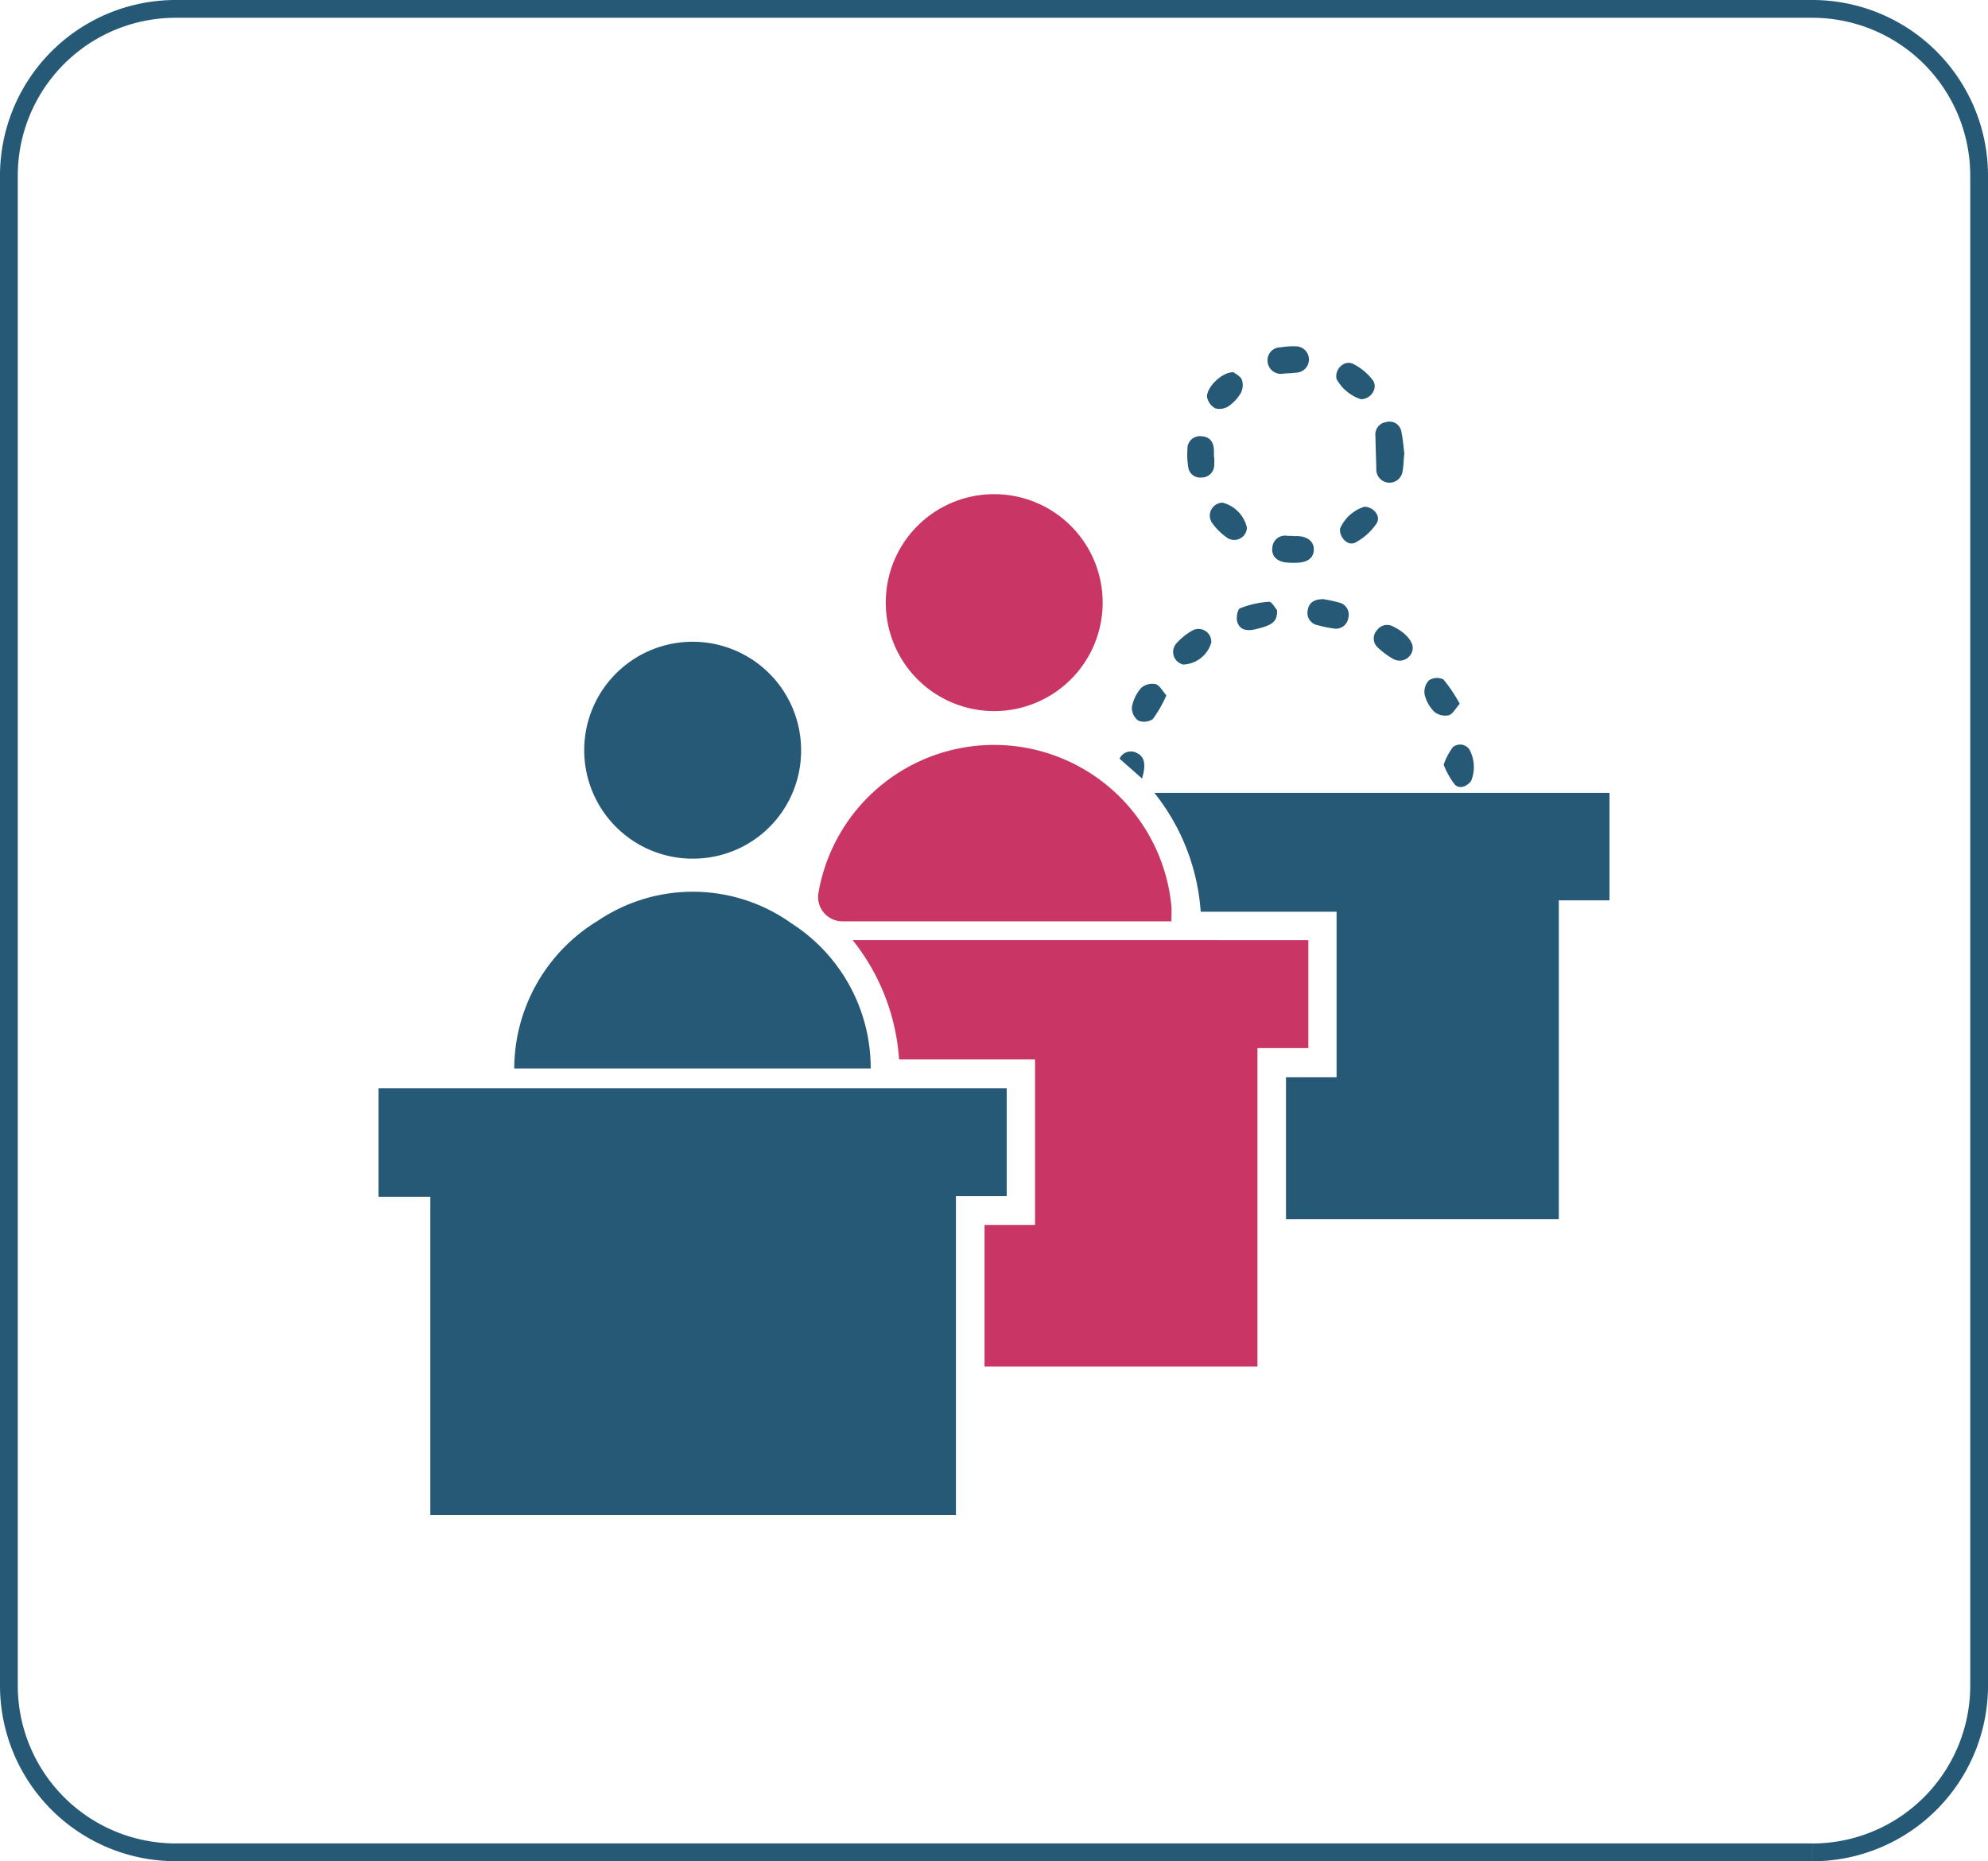
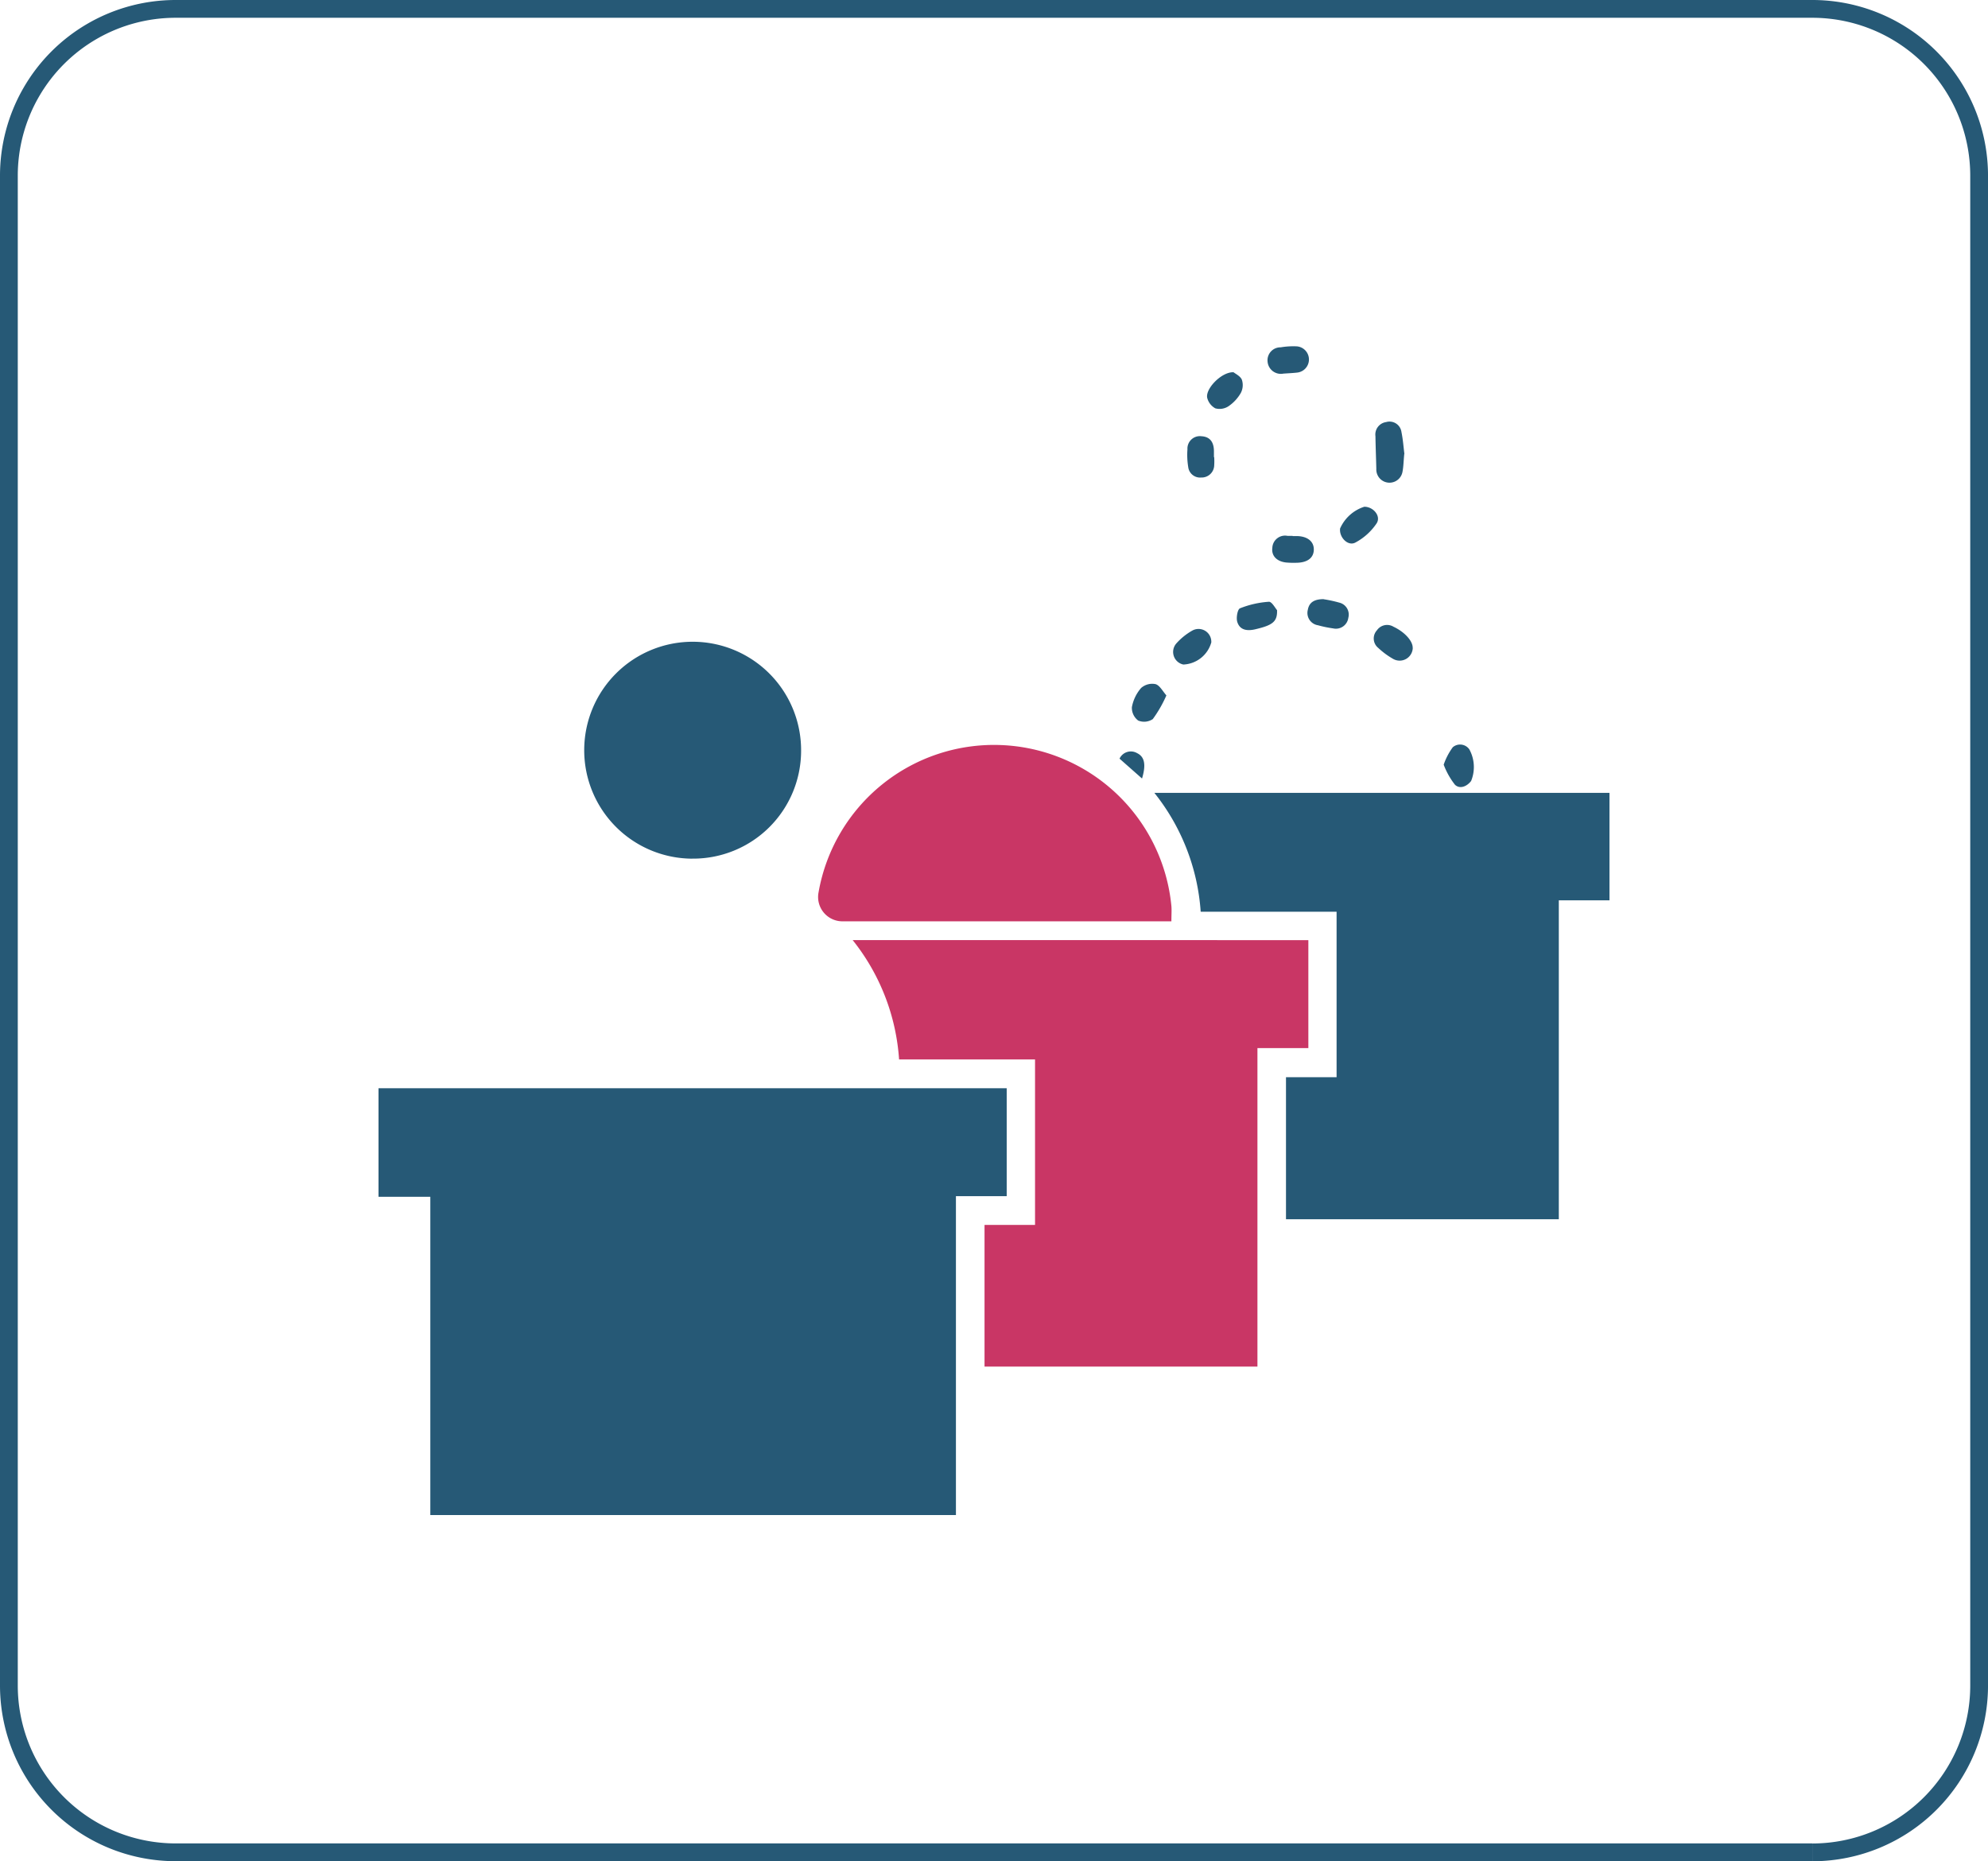
<svg xmlns="http://www.w3.org/2000/svg" width="111.825" height="104.679" viewBox="0 0 111.825 104.679">
  <g id="Group_6223" data-name="Group 6223" transform="translate(-800.5 -1862)">
    <g id="Group_2421" data-name="Group 2421" transform="translate(821.792 1881.469)">
      <path id="Path_2042" data-name="Path 2042" d="M40.7,125.566H11.135v-17.9H8.221v-6.105H43.556v6.07H40.7Z" transform="translate(-8.221 -59.824)" fill="#265976" />
      <path id="Path_2043" data-name="Path 2043" d="M45.194,98.016v6.073H42.33V122H26.979v-7.966H29.82v-9.309H22.172a12.041,12.041,0,0,0-2.611-6.712Z" transform="translate(7.109 -64.609)" fill="#c93665" />
      <path id="Path_2044" data-name="Path 2044" d="M49.527,118.474H34.181v-7.987h2.846V101.18H29.383a12.028,12.028,0,0,0-2.606-6.686h25.6v6.044H49.527Z" transform="translate(16.864 -69.37)" fill="#265976" />
-       <path id="Path_2045" data-name="Path 2045" d="M31.521,106.8H11.467a9.759,9.759,0,0,1,4.711-8.316,9.554,9.554,0,0,1,10.9.162,9.671,9.671,0,0,1,4.44,8.154" transform="translate(-3.833 -66.172)" fill="#265976" />
      <path id="Path_2046" data-name="Path 2046" d="M38.608,103.269H34.163q-7,0-14.005,0a1.369,1.369,0,0,1-1.4-1.642,10.022,10.022,0,0,1,19.845.783c.021.247,0,.5,0,.858" transform="translate(5.996 -70.921)" fill="#c93665" />
      <path id="Path_2047" data-name="Path 2047" d="M19.221,103.079A6.1,6.1,0,1,1,25.336,97a6.07,6.07,0,0,1-6.115,6.077" transform="translate(-1.566 -74.254)" fill="#265976" />
-       <path id="Path_2048" data-name="Path 2048" d="M26.437,87.351a6.1,6.1,0,1,1-6.084,6.1,6.09,6.09,0,0,1,6.084-6.1" transform="translate(8.18 -79.026)" fill="#c93665" />
      <path id="Path_2049" data-name="Path 2049" d="M33.688,87.425c-.04.4-.042.71-.1,1.009a.742.742,0,0,1-1.472-.162c-.014-.611-.04-1.225-.049-1.839a.706.706,0,0,1,.6-.795.677.677,0,0,1,.863.562c.089.43.118.875.165,1.225" transform="translate(24.01 -81.368)" fill="#265976" />
-       <path id="Path_2050" data-name="Path 2050" d="M32.5,86.253a2.432,2.432,0,0,1-1.359-1.136c-.113-.562.44-1.094.945-.842a3.17,3.17,0,0,1,1.087.9c.336.447-.106,1.1-.673,1.08" transform="translate(22.746 -83.272)" fill="#265976" />
      <path id="Path_2051" data-name="Path 2051" d="M31.012,90.395c.024.659-.259.854-1.251,1.084-.454.1-.849.033-.988-.428-.068-.226.016-.7.153-.757a5.354,5.354,0,0,1,1.625-.369c.169-.012.362.365.461.47" transform="translate(19.53 -75.549)" fill="#265976" />
      <path id="Path_2052" data-name="Path 2052" d="M30.39,85.353a.749.749,0,0,1-.905-.675.727.727,0,0,1,.736-.8,4.2,4.2,0,0,1,.922-.054.741.741,0,0,1,0,1.475c-.247.028-.5.038-.75.056" transform="translate(20.524 -83.812)" fill="#265976" />
      <path id="Path_2053" data-name="Path 2053" d="M29.525,84.436c.1.085.383.214.468.421a.954.954,0,0,1-.059.743,2.269,2.269,0,0,1-.7.753.91.91,0,0,1-.734.113.931.931,0,0,1-.456-.588c-.113-.51.8-1.465,1.477-1.442" transform="translate(18.57 -82.969)" fill="#265976" />
      <path id="Path_2054" data-name="Path 2054" d="M32.583,87.652c.508-.007.96.524.7.931a3.316,3.316,0,0,1-1.2,1.084c-.419.221-.92-.3-.856-.795a2.233,2.233,0,0,1,1.364-1.221" transform="translate(22.862 -78.62)" fill="#265976" />
-       <path id="Path_2055" data-name="Path 2055" d="M35.225,93.2c-.245.273-.4.586-.614.642a.972.972,0,0,1-.811-.186,2.052,2.052,0,0,1-.553-.992.937.937,0,0,1,.252-.79.838.838,0,0,1,.811-.042,8.762,8.762,0,0,1,.915,1.369" transform="translate(25.594 -73.085)" fill="#265976" />
      <path id="Path_2056" data-name="Path 2056" d="M29.377,91.316A1.707,1.707,0,0,1,27.8,92.579a.723.723,0,0,1-.393-1.188,3.539,3.539,0,0,1,.9-.724.719.719,0,0,1,1.065.649" transform="translate(17.472 -74.673)" fill="#265976" />
      <path id="Path_2057" data-name="Path 2057" d="M29.081,87.142a3.807,3.807,0,0,1,0,.463.705.705,0,0,1-.729.684.672.672,0,0,1-.734-.6,4.161,4.161,0,0,1-.042-.983.7.7,0,0,1,.79-.738c.5.028.694.357.7.828v.348Z" transform="translate(17.926 -80.901)" fill="#265976" />
      <path id="Path_2058" data-name="Path 2058" d="M30.743,88.361c.078,0,.153,0,.233,0,.6.009.967.3.96.764s-.36.731-.983.738a4.8,4.8,0,0,1-.581-.016c-.522-.059-.83-.379-.769-.828a.715.715,0,0,1,.851-.67c.1,0,.193,0,.289,0Z" transform="translate(20.674 -77.68)" fill="#265976" />
      <path id="Path_2059" data-name="Path 2059" d="M34.216,91.767a.738.738,0,0,1-1.1.623,4.419,4.419,0,0,1-.84-.619.681.681,0,0,1-.075-.993.694.694,0,0,1,.931-.2c.635.3,1.091.807,1.08,1.192" transform="translate(23.96 -74.798)" fill="#265976" />
      <path id="Path_2060" data-name="Path 2060" d="M28.183,92.541a7,7,0,0,1-.764,1.331.873.873,0,0,1-.823.082.893.893,0,0,1-.353-.753,2.259,2.259,0,0,1,.52-1.079.947.947,0,0,1,.809-.216c.235.068.4.393.611.635" transform="translate(16.134 -72.898)" fill="#265976" />
      <path id="Path_2061" data-name="Path 2061" d="M33.7,94.472a3.6,3.6,0,0,1,.51-.978.633.633,0,0,1,.931.12,2.069,2.069,0,0,1,.1,1.778c-.24.313-.633.47-.908.212a4.27,4.27,0,0,1-.635-1.131" transform="translate(26.217 -70.936)" fill="#265976" />
-       <path id="Path_2062" data-name="Path 2062" d="M28.838,87.556a1.885,1.885,0,0,1,1.355,1.4.714.714,0,0,1-1.105.576,3.443,3.443,0,0,1-.861-.851.729.729,0,0,1,.611-1.129" transform="translate(18.654 -78.75)" fill="#265976" />
      <path id="Path_2063" data-name="Path 2063" d="M31.345,89.864a7.091,7.091,0,0,1,.88.19.692.692,0,0,1,.51.856.705.705,0,0,1-.858.593,6.59,6.59,0,0,1-.851-.176.7.7,0,0,1-.569-.868c.075-.43.381-.6.889-.6" transform="translate(21.816 -75.63)" fill="#265976" />
      <path id="Path_2064" data-name="Path 2064" d="M27.209,95.027,25.944,93.91a.7.7,0,0,1,.983-.313c.428.207.517.647.282,1.43" transform="translate(15.738 -70.71)" fill="#265976" />
    </g>
    <path id="Path_3983" data-name="Path 3983" d="M107.559,103.679H15.5A9.382,9.382,0,0,1,6.118,94.3V9.381A9.38,9.38,0,0,1,15.5,0h92.061a9.382,9.382,0,0,1,9.383,9.381V94.3a9.385,9.385,0,0,1-9.383,9.383" transform="translate(794.882 1862.5)" fill="none" stroke="#265976" stroke-width="1" />
  </g>
</svg>